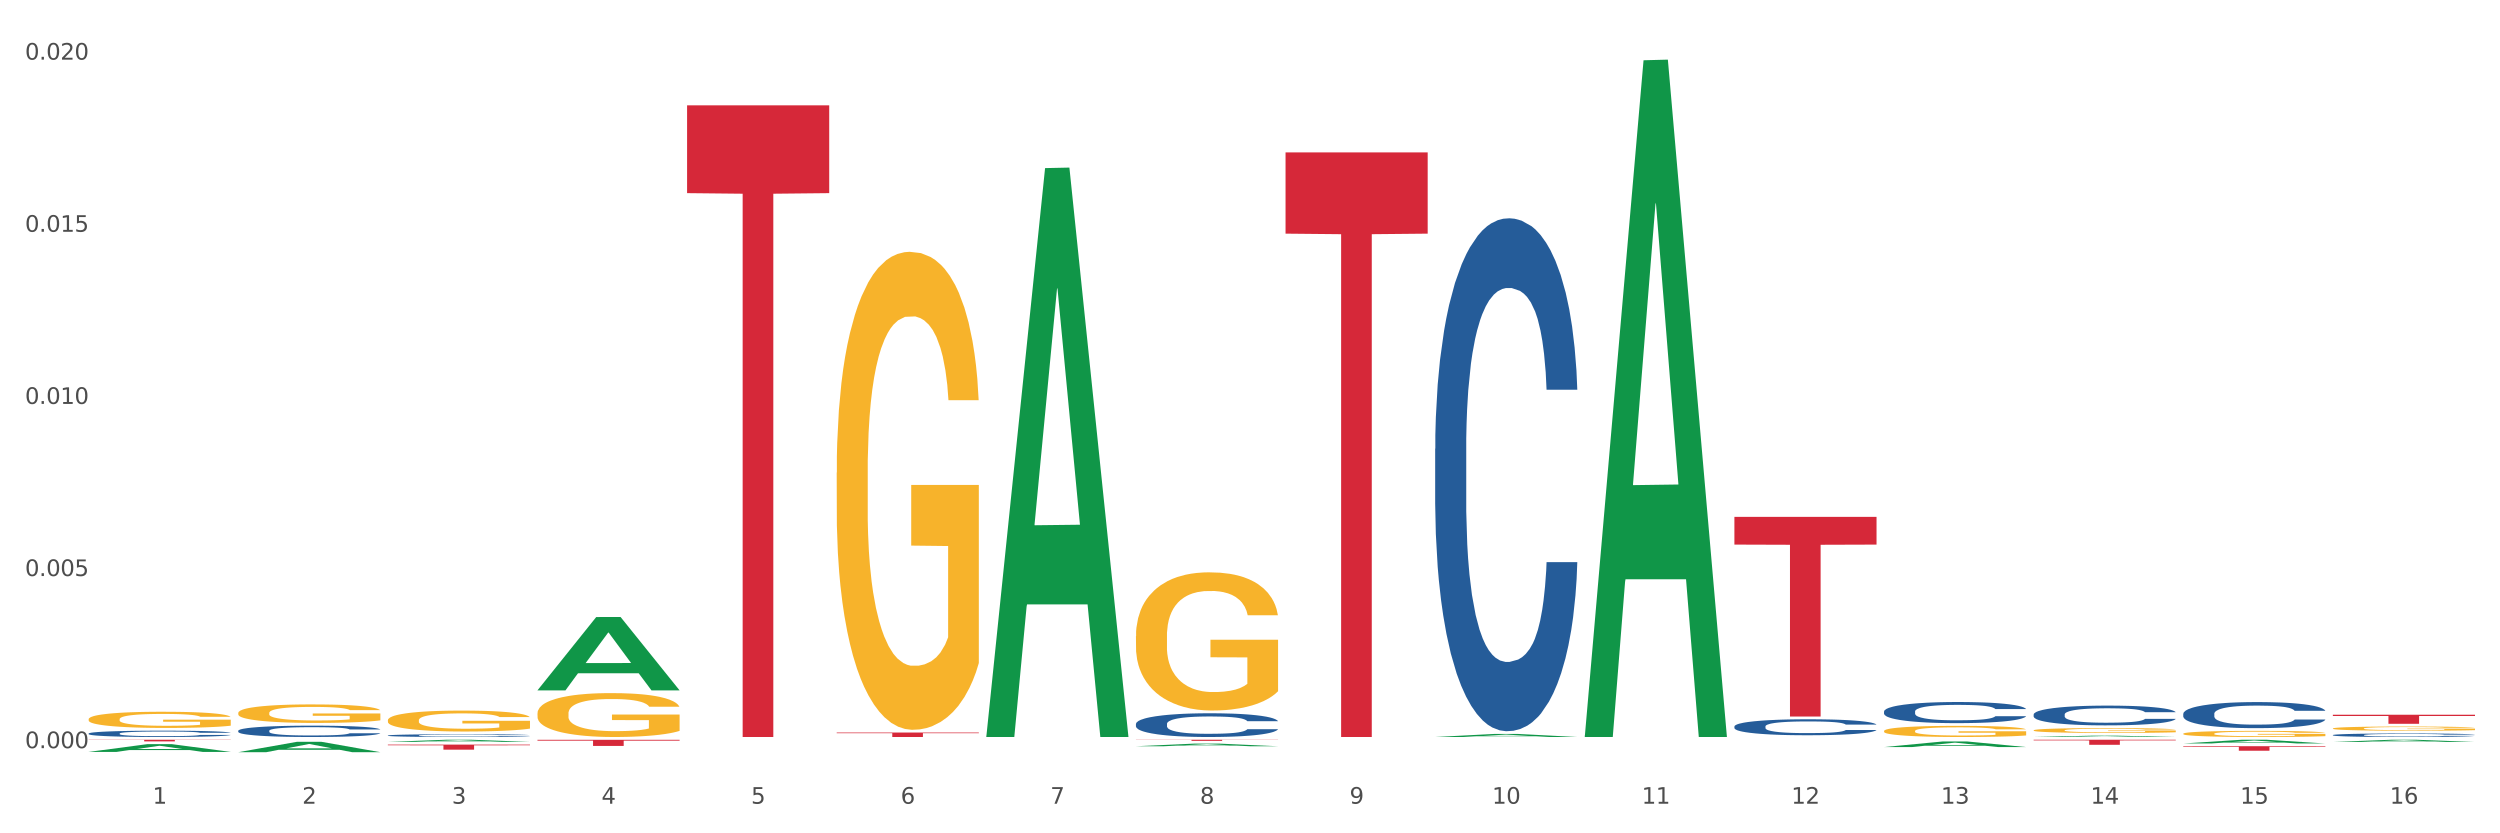
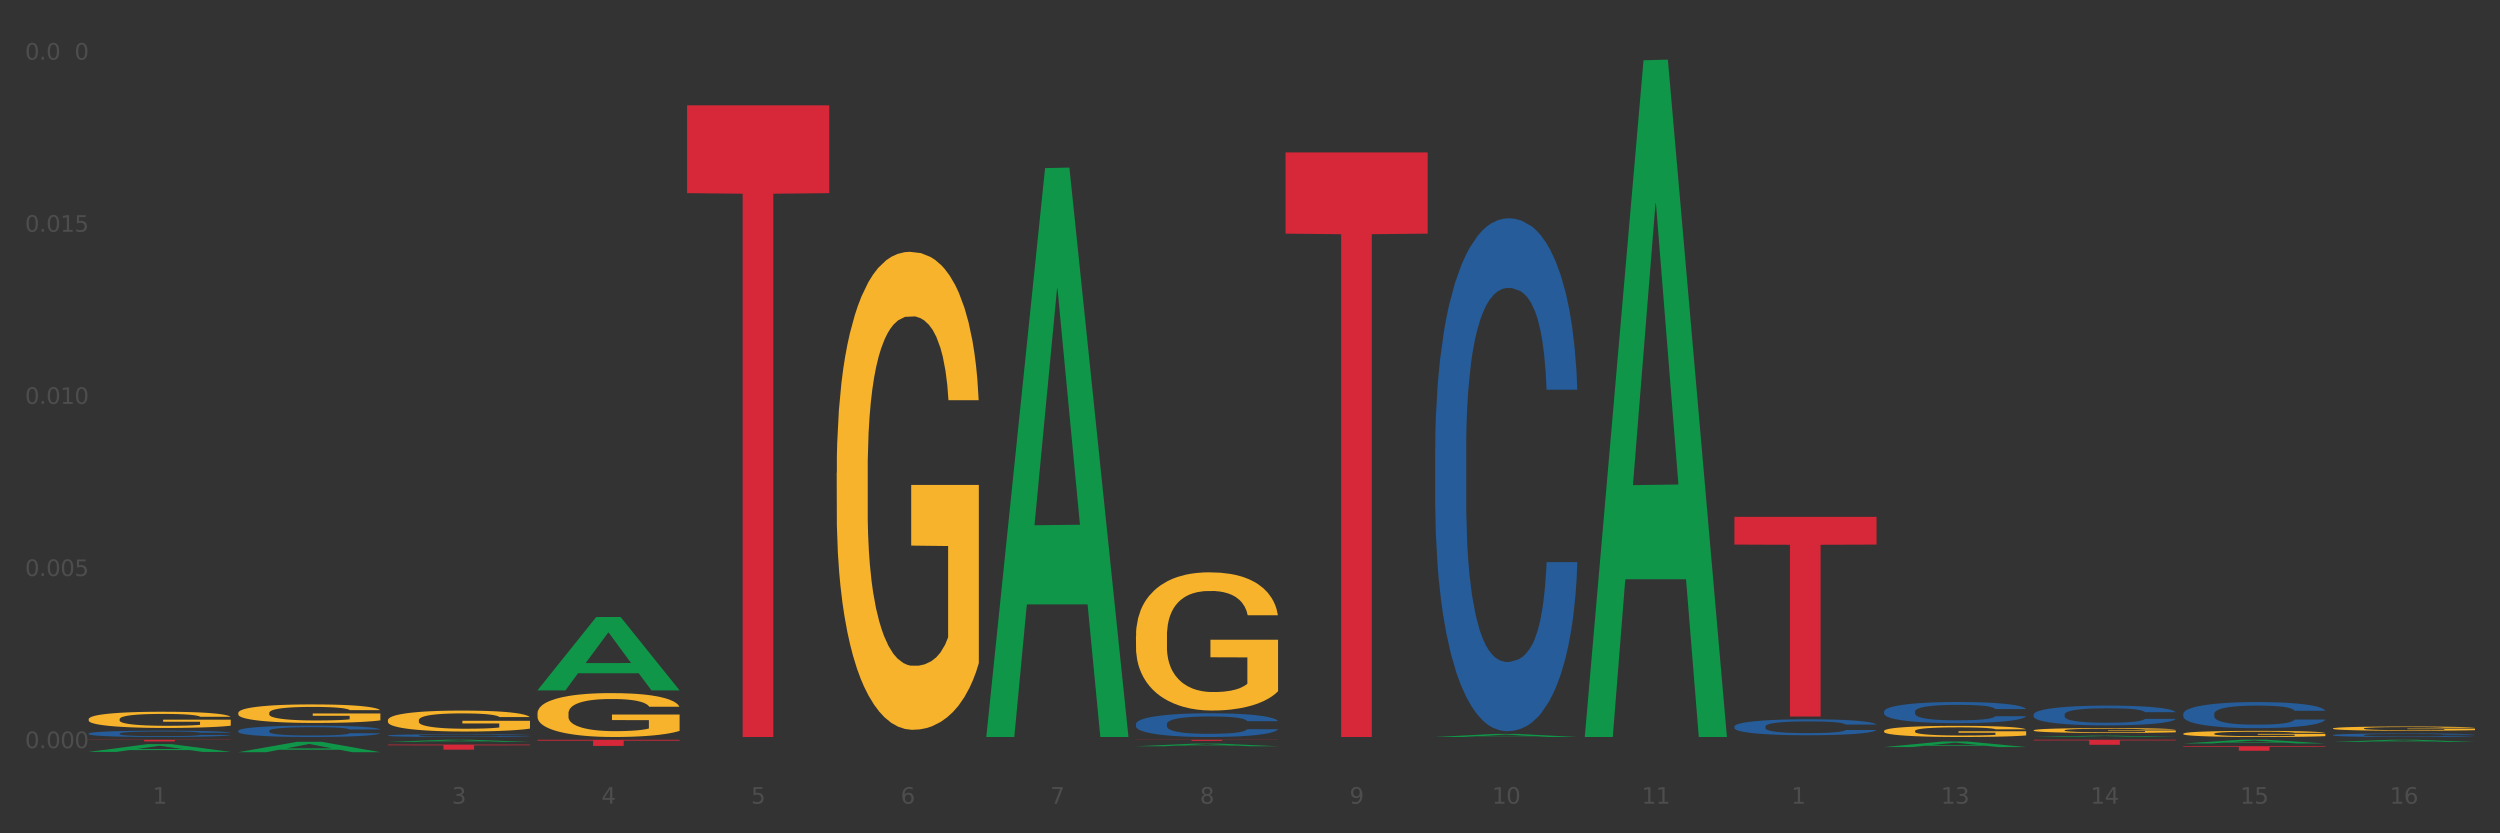
<svg xmlns="http://www.w3.org/2000/svg" xmlns:xlink="http://www.w3.org/1999/xlink" width="1080pt" height="360pt" viewBox="0 0 1080 360" version="1.1">
  <rect x="0" y="0" width="1080" height="360" fill="#333333" stroke="none" />
  <defs>
    <style type="text/css">*{stroke-linejoin: round; stroke-linecap: butt}</style>
  </defs>
  <g id="figure_1">
    <g id="patch_1">
-       <path d="M 0 360  L 1080 360  L 1080 0  L 0 0  z " style="fill: #ffffff; stroke: #ffffff; stroke-linejoin: miter" />
-     </g>
+       </g>
    <g id="axes_1">
      <g id="matplotlib.axis_1">
        <g id="xtick_1">
          <g id="text_1">
            <g style="fill: #4d4d4d" transform="translate(65.93 347.204) scale(0.096 -0.096)">
              <defs>
                <path id="DejaVuSans-31" d="M 794 531  L 1825 531  L 1825 4091  L 703 3866  L 703 4441  L 1819 4666  L 2450 4666  L 2450 531  L 3481 531  L 3481 0  L 794 0  L 794 531  z " transform="scale(0.016)" />
              </defs>
              <use xlink:href="#DejaVuSans-31" />
            </g>
          </g>
        </g>
        <g id="xtick_2">
          <g id="text_2">
            <g style="fill: #4d4d4d" transform="translate(130.565 347.204) scale(0.096 -0.096)">
              <defs>
-                 <path id="DejaVuSans-32" d="M 1228 531  L 3431 531  L 3431 0  L 469 0  L 469 531  Q 828 903 1448 1529  Q 2069 2156 2228 2338  Q 2531 2678 2651 2914  Q 2772 3150 2772 3378  Q 2772 3750 2511 3984  Q 2250 4219 1831 4219  Q 1534 4219 1204 4116  Q 875 4013 500 3803  L 500 4441  Q 881 4594 1212 4672  Q 1544 4750 1819 4750  Q 2544 4750 2975 4387  Q 3406 4025 3406 3419  Q 3406 3131 3298 2873  Q 3191 2616 2906 2266  Q 2828 2175 2409 1742  Q 1991 1309 1228 531  z " transform="scale(0.016)" />
-               </defs>
+                 </defs>
              <use xlink:href="#DejaVuSans-32" />
            </g>
          </g>
        </g>
        <g id="xtick_3">
          <g id="text_3">
            <g style="fill: #4d4d4d" transform="translate(195.199 347.204) scale(0.096 -0.096)">
              <defs>
                <path id="DejaVuSans-33" d="M 2597 2516  Q 3050 2419 3304 2112  Q 3559 1806 3559 1356  Q 3559 666 3084 287  Q 2609 -91 1734 -91  Q 1441 -91 1130 -33  Q 819 25 488 141  L 488 750  Q 750 597 1062 519  Q 1375 441 1716 441  Q 2309 441 2620 675  Q 2931 909 2931 1356  Q 2931 1769 2642 2001  Q 2353 2234 1838 2234  L 1294 2234  L 1294 2753  L 1863 2753  Q 2328 2753 2575 2939  Q 2822 3125 2822 3475  Q 2822 3834 2567 4026  Q 2313 4219 1838 4219  Q 1578 4219 1281 4162  Q 984 4106 628 3988  L 628 4550  Q 988 4650 1302 4700  Q 1616 4750 1894 4750  Q 2613 4750 3031 4423  Q 3450 4097 3450 3541  Q 3450 3153 3228 2886  Q 3006 2619 2597 2516  z " transform="scale(0.016)" />
              </defs>
              <use xlink:href="#DejaVuSans-33" />
            </g>
          </g>
        </g>
        <g id="xtick_4">
          <g id="text_4">
            <g style="fill: #4d4d4d" transform="translate(259.833 347.204) scale(0.096 -0.096)">
              <defs>
                <path id="DejaVuSans-34" d="M 2419 4116  L 825 1625  L 2419 1625  L 2419 4116  z M 2253 4666  L 3047 4666  L 3047 1625  L 3713 1625  L 3713 1100  L 3047 1100  L 3047 0  L 2419 0  L 2419 1100  L 313 1100  L 313 1709  L 2253 4666  z " transform="scale(0.016)" />
              </defs>
              <use xlink:href="#DejaVuSans-34" />
            </g>
          </g>
        </g>
        <g id="xtick_5">
          <g id="text_5">
            <g style="fill: #4d4d4d" transform="translate(324.467 347.204) scale(0.096 -0.096)">
              <defs>
                <path id="DejaVuSans-35" d="M 691 4666  L 3169 4666  L 3169 4134  L 1269 4134  L 1269 2991  Q 1406 3038 1543 3061  Q 1681 3084 1819 3084  Q 2600 3084 3056 2656  Q 3513 2228 3513 1497  Q 3513 744 3044 326  Q 2575 -91 1722 -91  Q 1428 -91 1123 -41  Q 819 9 494 109  L 494 744  Q 775 591 1075 516  Q 1375 441 1709 441  Q 2250 441 2565 725  Q 2881 1009 2881 1497  Q 2881 1984 2565 2268  Q 2250 2553 1709 2553  Q 1456 2553 1204 2497  Q 953 2441 691 2322  L 691 4666  z " transform="scale(0.016)" />
              </defs>
              <use xlink:href="#DejaVuSans-35" />
            </g>
          </g>
        </g>
        <g id="xtick_6">
          <g id="text_6">
            <g style="fill: #4d4d4d" transform="translate(389.102 347.204) scale(0.096 -0.096)">
              <defs>
                <path id="DejaVuSans-36" d="M 2113 2584  Q 1688 2584 1439 2293  Q 1191 2003 1191 1497  Q 1191 994 1439 701  Q 1688 409 2113 409  Q 2538 409 2786 701  Q 3034 994 3034 1497  Q 3034 2003 2786 2293  Q 2538 2584 2113 2584  z M 3366 4563  L 3366 3988  Q 3128 4100 2886 4159  Q 2644 4219 2406 4219  Q 1781 4219 1451 3797  Q 1122 3375 1075 2522  Q 1259 2794 1537 2939  Q 1816 3084 2150 3084  Q 2853 3084 3261 2657  Q 3669 2231 3669 1497  Q 3669 778 3244 343  Q 2819 -91 2113 -91  Q 1303 -91 875 529  Q 447 1150 447 2328  Q 447 3434 972 4092  Q 1497 4750 2381 4750  Q 2619 4750 2861 4703  Q 3103 4656 3366 4563  z " transform="scale(0.016)" />
              </defs>
              <use xlink:href="#DejaVuSans-36" />
            </g>
          </g>
        </g>
        <g id="xtick_7">
          <g id="text_7">
            <g style="fill: #4d4d4d" transform="translate(453.736 347.204) scale(0.096 -0.096)">
              <defs>
                <path id="DejaVuSans-37" d="M 525 4666  L 3525 4666  L 3525 4397  L 1831 0  L 1172 0  L 2766 4134  L 525 4134  L 525 4666  z " transform="scale(0.016)" />
              </defs>
              <use xlink:href="#DejaVuSans-37" />
            </g>
          </g>
        </g>
        <g id="xtick_8">
          <g id="text_8">
            <g style="fill: #4d4d4d" transform="translate(518.37 347.204) scale(0.096 -0.096)">
              <defs>
                <path id="DejaVuSans-38" d="M 2034 2216  Q 1584 2216 1326 1975  Q 1069 1734 1069 1313  Q 1069 891 1326 650  Q 1584 409 2034 409  Q 2484 409 2743 651  Q 3003 894 3003 1313  Q 3003 1734 2745 1975  Q 2488 2216 2034 2216  z M 1403 2484  Q 997 2584 770 2862  Q 544 3141 544 3541  Q 544 4100 942 4425  Q 1341 4750 2034 4750  Q 2731 4750 3128 4425  Q 3525 4100 3525 3541  Q 3525 3141 3298 2862  Q 3072 2584 2669 2484  Q 3125 2378 3379 2068  Q 3634 1759 3634 1313  Q 3634 634 3220 271  Q 2806 -91 2034 -91  Q 1263 -91 848 271  Q 434 634 434 1313  Q 434 1759 690 2068  Q 947 2378 1403 2484  z M 1172 3481  Q 1172 3119 1398 2916  Q 1625 2713 2034 2713  Q 2441 2713 2670 2916  Q 2900 3119 2900 3481  Q 2900 3844 2670 4047  Q 2441 4250 2034 4250  Q 1625 4250 1398 4047  Q 1172 3844 1172 3481  z " transform="scale(0.016)" />
              </defs>
              <use xlink:href="#DejaVuSans-38" />
            </g>
          </g>
        </g>
        <g id="xtick_9">
          <g id="text_9">
            <g style="fill: #4d4d4d" transform="translate(583.005 347.204) scale(0.096 -0.096)">
              <defs>
                <path id="DejaVuSans-39" d="M 703 97  L 703 672  Q 941 559 1184 500  Q 1428 441 1663 441  Q 2288 441 2617 861  Q 2947 1281 2994 2138  Q 2813 1869 2534 1725  Q 2256 1581 1919 1581  Q 1219 1581 811 2004  Q 403 2428 403 3163  Q 403 3881 828 4315  Q 1253 4750 1959 4750  Q 2769 4750 3195 4129  Q 3622 3509 3622 2328  Q 3622 1225 3098 567  Q 2575 -91 1691 -91  Q 1453 -91 1209 -44  Q 966 3 703 97  z M 1959 2075  Q 2384 2075 2632 2365  Q 2881 2656 2881 3163  Q 2881 3666 2632 3958  Q 2384 4250 1959 4250  Q 1534 4250 1286 3958  Q 1038 3666 1038 3163  Q 1038 2656 1286 2365  Q 1534 2075 1959 2075  z " transform="scale(0.016)" />
              </defs>
              <use xlink:href="#DejaVuSans-39" />
            </g>
          </g>
        </g>
        <g id="xtick_10">
          <g id="text_10">
            <g style="fill: #4d4d4d" transform="translate(644.585 347.204) scale(0.096 -0.096)">
              <defs>
                <path id="DejaVuSans-30" d="M 2034 4250  Q 1547 4250 1301 3770  Q 1056 3291 1056 2328  Q 1056 1369 1301 889  Q 1547 409 2034 409  Q 2525 409 2770 889  Q 3016 1369 3016 2328  Q 3016 3291 2770 3770  Q 2525 4250 2034 4250  z M 2034 4750  Q 2819 4750 3233 4129  Q 3647 3509 3647 2328  Q 3647 1150 3233 529  Q 2819 -91 2034 -91  Q 1250 -91 836 529  Q 422 1150 422 2328  Q 422 3509 836 4129  Q 1250 4750 2034 4750  z " transform="scale(0.016)" />
              </defs>
              <use xlink:href="#DejaVuSans-31" />
              <use xlink:href="#DejaVuSans-30" transform="translate(63.623 0)" />
            </g>
          </g>
        </g>
        <g id="xtick_11">
          <g id="text_11">
            <g style="fill: #4d4d4d" transform="translate(709.219 347.204) scale(0.096 -0.096)">
              <use xlink:href="#DejaVuSans-31" />
              <use xlink:href="#DejaVuSans-31" transform="translate(63.623 0)" />
            </g>
          </g>
        </g>
        <g id="xtick_12">
          <g id="text_12">
            <g style="fill: #4d4d4d" transform="translate(773.854 347.204) scale(0.096 -0.096)">
              <use xlink:href="#DejaVuSans-31" />
              <use xlink:href="#DejaVuSans-32" transform="translate(63.623 0)" />
            </g>
          </g>
        </g>
        <g id="xtick_13">
          <g id="text_13">
            <g style="fill: #4d4d4d" transform="translate(838.488 347.204) scale(0.096 -0.096)">
              <use xlink:href="#DejaVuSans-31" />
              <use xlink:href="#DejaVuSans-33" transform="translate(63.623 0)" />
            </g>
          </g>
        </g>
        <g id="xtick_14">
          <g id="text_14">
            <g style="fill: #4d4d4d" transform="translate(903.122 347.204) scale(0.096 -0.096)">
              <use xlink:href="#DejaVuSans-31" />
              <use xlink:href="#DejaVuSans-34" transform="translate(63.623 0)" />
            </g>
          </g>
        </g>
        <g id="xtick_15">
          <g id="text_15">
            <g style="fill: #4d4d4d" transform="translate(967.756 347.204) scale(0.096 -0.096)">
              <use xlink:href="#DejaVuSans-31" />
              <use xlink:href="#DejaVuSans-35" transform="translate(63.623 0)" />
            </g>
          </g>
        </g>
        <g id="xtick_16">
          <g id="text_16">
            <g style="fill: #4d4d4d" transform="translate(1032.391 347.204) scale(0.096 -0.096)">
              <use xlink:href="#DejaVuSans-31" />
              <use xlink:href="#DejaVuSans-36" transform="translate(63.623 0)" />
            </g>
          </g>
        </g>
        <g id="xtick_17" />
        <g id="xtick_18" />
        <g id="xtick_19" />
        <g id="xtick_20" />
        <g id="xtick_21" />
        <g id="xtick_22" />
        <g id="xtick_23" />
        <g id="xtick_24" />
        <g id="xtick_25" />
        <g id="xtick_26" />
        <g id="xtick_27" />
        <g id="xtick_28" />
        <g id="xtick_29" />
        <g id="xtick_30" />
        <g id="xtick_31" />
      </g>
      <g id="matplotlib.axis_2">
        <g id="ytick_1">
          <g id="text_17">
            <g style="fill: #4d4d4d" transform="translate(10.8 323.208) scale(0.096 -0.096)">
              <defs>
                <path id="DejaVuSans-2e" d="M 684 794  L 1344 794  L 1344 0  L 684 0  L 684 794  z " transform="scale(0.016)" />
              </defs>
              <use xlink:href="#DejaVuSans-30" />
              <use xlink:href="#DejaVuSans-2e" transform="translate(63.623 0)" />
              <use xlink:href="#DejaVuSans-30" transform="translate(95.41 0)" />
              <use xlink:href="#DejaVuSans-30" transform="translate(159.033 0)" />
              <use xlink:href="#DejaVuSans-30" transform="translate(222.656 0)" />
            </g>
          </g>
        </g>
        <g id="ytick_2">
          <g id="text_18">
            <g style="fill: #4d4d4d" transform="translate(10.8 248.847) scale(0.096 -0.096)">
              <use xlink:href="#DejaVuSans-30" />
              <use xlink:href="#DejaVuSans-2e" transform="translate(63.623 0)" />
              <use xlink:href="#DejaVuSans-30" transform="translate(95.41 0)" />
              <use xlink:href="#DejaVuSans-30" transform="translate(159.033 0)" />
              <use xlink:href="#DejaVuSans-35" transform="translate(222.656 0)" />
            </g>
          </g>
        </g>
        <g id="ytick_3">
          <g id="text_19">
            <g style="fill: #4d4d4d" transform="translate(10.8 174.486) scale(0.096 -0.096)">
              <use xlink:href="#DejaVuSans-30" />
              <use xlink:href="#DejaVuSans-2e" transform="translate(63.623 0)" />
              <use xlink:href="#DejaVuSans-30" transform="translate(95.41 0)" />
              <use xlink:href="#DejaVuSans-31" transform="translate(159.033 0)" />
              <use xlink:href="#DejaVuSans-30" transform="translate(222.656 0)" />
            </g>
          </g>
        </g>
        <g id="ytick_4">
          <g id="text_20">
            <g style="fill: #4d4d4d" transform="translate(10.8 100.125) scale(0.096 -0.096)">
              <use xlink:href="#DejaVuSans-30" />
              <use xlink:href="#DejaVuSans-2e" transform="translate(63.623 0)" />
              <use xlink:href="#DejaVuSans-30" transform="translate(95.41 0)" />
              <use xlink:href="#DejaVuSans-31" transform="translate(159.033 0)" />
              <use xlink:href="#DejaVuSans-35" transform="translate(222.656 0)" />
            </g>
          </g>
        </g>
        <g id="ytick_5">
          <g id="text_21">
            <g style="fill: #4d4d4d" transform="translate(10.8 25.764) scale(0.096 -0.096)">
              <use xlink:href="#DejaVuSans-30" />
              <use xlink:href="#DejaVuSans-2e" transform="translate(63.623 0)" />
              <use xlink:href="#DejaVuSans-30" transform="translate(95.41 0)" />
              <use xlink:href="#DejaVuSans-32" transform="translate(159.033 0)" />
              <use xlink:href="#DejaVuSans-30" transform="translate(222.656 0)" />
            </g>
          </g>
        </g>
        <g id="ytick_6" />
        <g id="ytick_7" />
        <g id="ytick_8" />
        <g id="ytick_9" />
      </g>
      <g id="PolyCollection_1">
        <path d="M 38.283 324.815  L 38.346 324.812  L 63.667 321.468  L 74.175 321.465  L 99.686 324.821  L 87.532 324.821  L 82.024 324.039  L 55.881 324.039  L 55.691 324.052  L 50.374 324.821  L 38.283 324.821  L 38.283 324.815  L 59.173 323.573  L 78.733 323.57  L 69.048 322.18  L 68.921 322.174  L 68.794 322.184  L 59.109 323.57  L 59.173 323.573  L 38.283 324.815  z " clip-path="url(#pd34b7dd16b)" style="fill: #109648" />
        <path d="M 102.917 324.941  L 102.981 324.937  L 128.301 320.458  L 138.809 320.454  L 164.32 324.95  L 152.166 324.95  L 146.659 323.903  L 120.515 323.903  L 120.325 323.92  L 115.008 324.95  L 102.917 324.95  L 102.917 324.941  L 123.807 323.278  L 143.367 323.274  L 133.682 321.412  L 133.555 321.404  L 133.429 321.416  L 123.744 323.274  L 123.807 323.278  L 102.917 324.941  z " clip-path="url(#pd34b7dd16b)" style="fill: #109648" />
        <path d="M 232.186 298.186  L 232.249 298.157  L 257.57 266.563  L 268.078 266.533  L 293.588 298.246  L 281.435 298.246  L 275.927 290.861  L 249.784 290.861  L 249.594 290.98  L 244.276 298.246  L 232.186 298.246  L 232.186 298.186  L 253.075 286.454  L 272.636 286.424  L 262.95 273.293  L 262.824 273.233  L 262.697 273.322  L 253.012 286.424  L 253.075 286.454  L 232.186 298.186  z " clip-path="url(#pd34b7dd16b)" style="fill: #109648" />
        <path d="M 167.552 320.486  L 167.615 320.485  L 192.936 319.561  L 203.444 319.561  L 228.954 320.487  L 216.8 320.487  L 211.293 320.272  L 185.149 320.272  L 184.96 320.275  L 179.642 320.487  L 167.552 320.487  L 167.552 320.486  L 188.441 320.143  L 208.001 320.142  L 198.316 319.758  L 198.19 319.756  L 198.063 319.759  L 188.378 320.142  L 188.441 320.143  L 167.552 320.486  z " clip-path="url(#pd34b7dd16b)" style="fill: #109648" />
        <path d="M 426.089 317.909  L 426.152 317.678  L 451.473 72.624  L 461.981 72.393  L 487.491 318.371  L 475.337 318.371  L 469.83 261.091  L 443.687 261.091  L 443.497 262.015  L 438.179 318.371  L 426.089 318.371  L 426.089 317.909  L 446.978 226.909  L 466.539 226.678  L 456.853 124.822  L 456.727 124.36  L 456.6 125.053  L 446.915 226.678  L 446.978 226.909  L 426.089 317.909  z " clip-path="url(#pd34b7dd16b)" style="fill: #109648" />
        <path d="M 490.723 322.377  L 490.786 322.376  L 516.107 321.231  L 526.615 321.23  L 552.126 322.379  L 539.972 322.379  L 534.464 322.112  L 508.321 322.112  L 508.131 322.116  L 502.814 322.379  L 490.723 322.379  L 490.723 322.377  L 511.613 321.952  L 531.173 321.951  L 521.488 321.475  L 521.361 321.473  L 521.234 321.476  L 511.549 321.951  L 511.613 321.952  L 490.723 322.377  z " clip-path="url(#pd34b7dd16b)" style="fill: #109648" />
        <path d="M 684.626 317.836  L 684.689 317.561  L 710.01 26.034  L 720.518 25.759  L 746.029 318.385  L 733.875 318.385  L 728.367 250.243  L 702.224 250.243  L 702.034 251.342  L 696.717 318.385  L 684.626 318.385  L 684.626 317.836  L 705.515 209.578  L 725.076 209.303  L 715.391 88.131  L 715.264 87.582  L 715.137 88.406  L 705.452 209.303  L 705.515 209.578  L 684.626 317.836  z " clip-path="url(#pd34b7dd16b)" style="fill: #109648" />
        <path d="M 619.992 318.382  L 620.055 318.38  L 645.376 317.07  L 655.884 317.069  L 681.394 318.384  L 669.24 318.384  L 663.733 318.078  L 637.59 318.078  L 637.4 318.083  L 632.082 318.384  L 619.992 318.384  L 619.992 318.382  L 640.881 317.895  L 660.441 317.894  L 650.756 317.349  L 650.63 317.347  L 650.503 317.35  L 640.818 317.894  L 640.881 317.895  L 619.992 318.382  z " clip-path="url(#pd34b7dd16b)" style="fill: #109648" />
        <path d="M 943.163 322.36  L 1004.566 322.36  L 1004.566 322.632  L 980.412 322.634  L 980.412 324.316  L 967.171 324.316  L 967.171 322.634  L 943.163 322.632  L 943.163 322.362  L 943.163 322.36  z " clip-path="url(#pd34b7dd16b)" style="fill: #d62839" />
        <path d="M 878.529 319.561  L 939.931 319.561  L 939.931 319.866  L 915.778 319.868  L 915.778 321.76  L 902.537 321.76  L 902.537 319.868  L 878.529 319.866  L 878.529 319.563  L 878.529 319.561  z " clip-path="url(#pd34b7dd16b)" style="fill: #d62839" />
        <path d="M 749.26 223.275  L 810.663 223.275  L 810.663 235.264  L 786.509 235.345  L 786.509 309.548  L 773.268 309.548  L 773.268 235.345  L 749.26 235.264  L 749.26 223.356  L 749.26 223.275  z " clip-path="url(#pd34b7dd16b)" style="fill: #d62839" />
        <path d="M 555.357 65.839  L 616.76 65.839  L 616.76 100.934  L 592.606 101.172  L 592.606 318.385  L 579.365 318.385  L 579.365 101.172  L 555.357 100.934  L 555.357 66.076  L 555.357 65.839  z " clip-path="url(#pd34b7dd16b)" style="fill: #d62839" />
        <path d="M 167.552 321.663  L 228.954 321.663  L 228.954 321.969  L 204.801 321.971  L 204.801 323.869  L 191.56 323.869  L 191.56 321.971  L 167.552 321.969  L 167.552 321.665  L 167.552 321.663  z " clip-path="url(#pd34b7dd16b)" style="fill: #d62839" />
        <path d="M 232.186 319.599  L 293.588 319.599  L 293.588 319.965  L 269.435 319.967  L 269.435 322.231  L 256.194 322.231  L 256.194 319.967  L 232.186 319.965  L 232.186 319.601  L 232.186 319.599  z " clip-path="url(#pd34b7dd16b)" style="fill: #d62839" />
        <path d="M 38.283 319.561  L 99.686 319.561  L 99.686 319.662  L 75.532 319.663  L 75.532 320.29  L 62.291 320.29  L 62.291 319.663  L 38.283 319.662  L 38.283 319.561  L 38.283 319.561  z " clip-path="url(#pd34b7dd16b)" style="fill: #d62839" />
-         <path d="M 1007.797 308.765  L 1069.2 308.765  L 1069.2 309.309  L 1045.046 309.313  L 1045.046 312.681  L 1031.806 312.681  L 1031.806 309.313  L 1007.797 309.309  L 1007.797 308.769  L 1007.797 308.765  z " clip-path="url(#pd34b7dd16b)" style="fill: #d62839" />
        <path d="M 490.723 319.561  L 552.126 319.561  L 552.126 319.629  L 527.972 319.63  L 527.972 320.055  L 514.731 320.055  L 514.731 319.63  L 490.723 319.629  L 490.723 319.561  L 490.723 319.561  z " clip-path="url(#pd34b7dd16b)" style="fill: #d62839" />
        <path d="M 296.82 45.514  L 358.223 45.514  L 358.223 83.434  L 334.069 83.69  L 334.069 318.385  L 320.828 318.385  L 320.828 83.69  L 296.82 83.434  L 296.82 45.77  L 296.82 45.514  z " clip-path="url(#pd34b7dd16b)" style="fill: #d62839" />
-         <path d="M 361.454 316.46  L 422.857 316.46  L 422.857 316.728  L 398.703 316.73  L 398.703 318.385  L 385.463 318.385  L 385.463 316.73  L 361.454 316.728  L 361.454 316.462  L 361.454 316.46  z " clip-path="url(#pd34b7dd16b)" style="fill: #d62839" />
        <path d="M 1007.797 317.543  L 1007.87 317.541  L 1007.87 317.502  L 1008.088 317.449  L 1008.886 317.351  L 1009.902 317.277  L 1011.644 317.19  L 1012.588 317.154  L 1013.822 317.113  L 1016.362 317.048  L 1019.265 316.992  L 1021.297 316.961  L 1022.821 316.941  L 1026.233 316.907  L 1028.192 316.891  L 1030.225 316.879  L 1031.967 316.87  L 1034.87 316.86  L 1037.192 316.856  L 1039.878 316.855  L 1042.128 316.856  L 1045.103 316.862  L 1049.458 316.879  L 1051.128 316.888  L 1053.378 316.905  L 1055.7 316.928  L 1057.587 316.95  L 1059.765 316.982  L 1062.015 317.024  L 1064.192 317.077  L 1065.716 317.126  L 1066.95 317.178  L 1068.039 317.241  L 1068.837 317.309  L 1069.2 317.366  L 1055.918 317.366  L 1055.555 317.315  L 1054.829 317.259  L 1054.103 317.221  L 1053.305 317.19  L 1052.071 317.155  L 1050.982 317.133  L 1049.168 317.106  L 1047.499 317.09  L 1046.12 317.08  L 1044.45 317.071  L 1040.894 317.063  L 1038.354 317.063  L 1036.757 317.066  L 1034.797 317.073  L 1033.128 317.083  L 1031.168 317.099  L 1029.644 317.118  L 1028.12 317.141  L 1027.249 317.158  L 1025.942 317.189  L 1025.071 317.214  L 1023.91 317.257  L 1023.257 317.288  L 1022.096 317.368  L 1021.588 317.427  L 1021.37 317.467  L 1021.225 317.512  L 1021.225 317.73  L 1021.66 317.828  L 1022.023 317.87  L 1022.604 317.917  L 1023.692 317.979  L 1025.289 318.039  L 1026.959 318.082  L 1028.338 318.109  L 1029.644 318.128  L 1030.95 318.144  L 1032.547 318.158  L 1033.854 318.166  L 1035.813 318.174  L 1038.136 318.179  L 1039.95 318.179  L 1043.652 318.172  L 1045.321 318.165  L 1046.918 318.155  L 1048.66 318.139  L 1050.039 318.123  L 1050.837 318.11  L 1052.144 318.083  L 1053.16 318.056  L 1054.031 318.023  L 1054.611 317.995  L 1055.265 317.953  L 1055.773 317.906  L 1055.918 317.881  L 1069.2 317.881  L 1068.91 317.931  L 1068.402 317.98  L 1067.386 318.046  L 1066.587 318.083  L 1065.353 318.13  L 1064.047 318.169  L 1062.232 318.212  L 1060.563 318.244  L 1058.821 318.272  L 1056.934 318.297  L 1053.523 318.332  L 1052.289 318.342  L 1049.676 318.359  L 1047.644 318.369  L 1044.668 318.378  L 1041.62 318.384  L 1038.426 318.385  L 1035.596 318.383  L 1032.475 318.374  L 1030.515 318.366  L 1028.338 318.353  L 1025.797 318.334  L 1023.402 318.31  L 1021.152 318.282  L 1019.047 318.25  L 1017.088 318.213  L 1014.547 318.153  L 1012.66 318.095  L 1011.281 318.04  L 1010.338 317.994  L 1009.394 317.935  L 1008.886 317.895  L 1008.088 317.797  L 1007.797 317.706  L 1007.797 317.543  z " clip-path="url(#pd34b7dd16b)" style="fill: #255c99" />
        <path d="M 943.163 316.961  L 943.236 316.959  L 943.236 316.872  L 943.381 316.797  L 944.106 316.615  L 945.193 316.465  L 945.99 316.385  L 946.788 316.32  L 947.73 316.255  L 948.89 316.187  L 950.992 316.088  L 952.297 316.037  L 953.892 315.984  L 956.792 315.907  L 958.894 315.863  L 961.069 315.827  L 964.621 315.783  L 966.941 315.764  L 969.406 315.749  L 972.378 315.74  L 974.626 315.737  L 979.555 315.745  L 983.76 315.766  L 985.79 315.783  L 988.4 315.812  L 989.777 315.832  L 992.024 315.87  L 994.344 315.921  L 995.939 315.965  L 998.331 316.047  L 1000.144 316.129  L 1001.811 316.231  L 1002.681 316.301  L 1003.333 316.366  L 1003.913 316.441  L 1004.493 316.56  L 991.444 316.56  L 990.937 316.475  L 990.139 316.395  L 988.979 316.318  L 987.965 316.269  L 986.225 316.209  L 984.63 316.17  L 982.962 316.141  L 980.933 316.117  L 979.338 316.105  L 977.09 316.095  L 972.668 316.098  L 969.696 316.117  L 967.666 316.141  L 966.361 316.163  L 965.201 316.187  L 963.896 316.221  L 962.374 316.272  L 961.287 316.318  L 960.199 316.376  L 959.329 316.434  L 958.532 316.502  L 957.879 316.574  L 957.372 316.649  L 956.937 316.741  L 956.575 316.893  L 956.575 317.225  L 956.72 317.3  L 957.082 317.399  L 957.517 317.474  L 958.242 317.563  L 958.894 317.624  L 960.127 317.711  L 961.504 317.783  L 962.592 317.829  L 963.679 317.868  L 965.564 317.921  L 967.666 317.965  L 969.479 317.991  L 971.943 318.015  L 973.611 318.025  L 975.061 318.03  L 978.613 318.03  L 981.15 318.023  L 983.977 318.006  L 986.152 317.984  L 987.965 317.957  L 989.994 317.914  L 991.299 317.873  L 991.299 317.367  L 975.351 317.365  L 975.351 317.029  L 1004.566 317.029  L 1004.566 318.015  L 1003.333 318.066  L 1001.956 318.112  L 1000.506 318.153  L 998.331 318.204  L 995.721 318.252  L 993.402 318.286  L 990.937 318.315  L 988.037 318.342  L 984.267 318.366  L 981.948 318.376  L 979.048 318.383  L 975.641 318.385  L 972.668 318.381  L 969.768 318.368  L 966.724 318.347  L 963.751 318.315  L 961.504 318.284  L 959.257 318.245  L 956.865 318.194  L 954.98 318.146  L 953.53 318.102  L 951.935 318.047  L 950.195 317.974  L 948.89 317.909  L 947.73 317.841  L 946.498 317.754  L 945.628 317.679  L 944.758 317.585  L 944.251 317.515  L 943.671 317.406  L 943.236 317.254  L 943.163 316.961  z " clip-path="url(#pd34b7dd16b)" style="fill: #f7b32b" />
        <path d="M 1007.797 314.699  L 1007.87 314.697  L 1007.87 314.637  L 1008.015 314.585  L 1008.74 314.46  L 1009.827 314.357  L 1010.625 314.302  L 1011.422 314.257  L 1012.365 314.212  L 1013.524 314.166  L 1015.627 314.097  L 1016.932 314.062  L 1018.527 314.026  L 1021.426 313.972  L 1023.529 313.942  L 1025.703 313.917  L 1029.256 313.888  L 1031.576 313.874  L 1034.04 313.864  L 1037.013 313.858  L 1039.26 313.856  L 1044.19 313.861  L 1048.394 313.876  L 1050.424 313.888  L 1053.034 313.908  L 1054.411 313.921  L 1056.659 313.947  L 1058.978 313.982  L 1060.573 314.012  L 1062.966 314.069  L 1064.778 314.126  L 1066.445 314.196  L 1067.315 314.244  L 1067.968 314.289  L 1068.548 314.341  L 1069.128 314.422  L 1056.079 314.422  L 1055.571 314.364  L 1054.774 314.309  L 1053.614 314.256  L 1052.599 314.222  L 1050.859 314.181  L 1049.264 314.154  L 1047.597 314.134  L 1045.567 314.117  L 1043.972 314.109  L 1041.725 314.102  L 1037.303 314.104  L 1034.33 314.117  L 1032.3 314.134  L 1030.996 314.149  L 1029.836 314.166  L 1028.531 314.189  L 1027.008 314.224  L 1025.921 314.256  L 1024.834 314.296  L 1023.964 314.336  L 1023.166 314.382  L 1022.514 314.432  L 1022.006 314.484  L 1021.571 314.547  L 1021.209 314.652  L 1021.209 314.88  L 1021.354 314.932  L 1021.716 315  L 1022.151 315.052  L 1022.876 315.113  L 1023.529 315.155  L 1024.761 315.215  L 1026.138 315.265  L 1027.226 315.297  L 1028.313 315.323  L 1030.198 315.36  L 1032.3 315.39  L 1034.113 315.408  L 1036.578 315.425  L 1038.245 315.431  L 1039.695 315.435  L 1043.247 315.435  L 1045.784 315.43  L 1048.612 315.418  L 1050.786 315.403  L 1052.599 315.385  L 1054.629 315.355  L 1055.934 315.327  L 1055.934 314.978  L 1039.985 314.977  L 1039.985 314.745  L 1069.2 314.745  L 1069.2 315.425  L 1067.968 315.46  L 1066.59 315.491  L 1065.14 315.52  L 1062.966 315.555  L 1060.356 315.588  L 1058.036 315.611  L 1055.571 315.631  L 1052.671 315.65  L 1048.902 315.666  L 1046.582 315.673  L 1043.682 315.678  L 1040.275 315.68  L 1037.303 315.676  L 1034.403 315.668  L 1031.358 315.653  L 1028.386 315.631  L 1026.138 315.61  L 1023.891 315.583  L 1021.499 315.548  L 1019.614 315.515  L 1018.164 315.485  L 1016.569 315.446  L 1014.829 315.396  L 1013.524 315.352  L 1012.365 315.305  L 1011.132 315.245  L 1010.262 315.193  L 1009.392 315.128  L 1008.885 315.08  L 1008.305 315.005  L 1007.87 314.9  L 1007.797 314.699  z " clip-path="url(#pd34b7dd16b)" style="fill: #f7b32b" />
        <path d="M 102.917 308.004  L 102.99 307.997  L 102.99 307.734  L 103.135 307.507  L 103.86 306.959  L 104.947 306.506  L 105.745 306.265  L 106.542 306.068  L 107.484 305.871  L 108.644 305.666  L 110.747 305.366  L 112.052 305.213  L 113.646 305.052  L 116.546 304.818  L 118.649 304.687  L 120.823 304.577  L 124.376 304.446  L 126.695 304.387  L 129.16 304.343  L 132.132 304.314  L 134.38 304.307  L 139.309 304.329  L 143.514 304.395  L 145.544 304.446  L 148.154 304.533  L 149.531 304.592  L 151.778 304.709  L 154.098 304.862  L 155.693 304.994  L 158.085 305.242  L 159.898 305.491  L 161.565 305.797  L 162.435 306.009  L 163.087 306.207  L 163.667 306.433  L 164.247 306.791  L 151.198 306.791  L 150.691 306.536  L 149.894 306.294  L 148.734 306.061  L 147.719 305.914  L 145.979 305.732  L 144.384 305.615  L 142.717 305.527  L 140.687 305.454  L 139.092 305.418  L 136.845 305.388  L 132.422 305.396  L 129.45 305.454  L 127.42 305.527  L 126.115 305.593  L 124.956 305.666  L 123.651 305.768  L 122.128 305.922  L 121.041 306.061  L 119.953 306.236  L 119.083 306.411  L 118.286 306.616  L 117.634 306.835  L 117.126 307.062  L 116.691 307.339  L 116.329 307.8  L 116.329 308.801  L 116.474 309.027  L 116.836 309.327  L 117.271 309.553  L 117.996 309.824  L 118.649 310.006  L 119.881 310.27  L 121.258 310.489  L 122.346 310.628  L 123.433 310.745  L 125.318 310.905  L 127.42 311.037  L 129.233 311.117  L 131.697 311.19  L 133.365 311.219  L 134.815 311.234  L 138.367 311.234  L 140.904 311.212  L 143.732 311.161  L 145.906 311.095  L 147.719 311.015  L 149.749 310.883  L 151.053 310.759  L 151.053 309.232  L 135.105 309.225  L 135.105 308.209  L 164.32 308.209  L 164.32 311.19  L 163.087 311.344  L 161.71 311.483  L 160.26 311.607  L 158.085 311.76  L 155.476 311.906  L 153.156 312.009  L 150.691 312.096  L 147.791 312.177  L 144.022 312.25  L 141.702 312.279  L 138.802 312.301  L 135.395 312.308  L 132.422 312.294  L 129.523 312.257  L 126.478 312.191  L 123.506 312.096  L 121.258 312.001  L 119.011 311.884  L 116.619 311.731  L 114.734 311.585  L 113.284 311.453  L 111.689 311.285  L 109.949 311.066  L 108.644 310.869  L 107.484 310.664  L 106.252 310.401  L 105.382 310.175  L 104.512 309.89  L 104.005 309.678  L 103.425 309.349  L 102.99 308.888  L 102.917 308.004  z " clip-path="url(#pd34b7dd16b)" style="fill: #f7b32b" />
        <path d="M 38.283 310.709  L 38.355 310.703  L 38.355 310.473  L 38.5 310.275  L 39.225 309.795  L 40.313 309.399  L 41.11 309.188  L 41.908 309.016  L 42.85 308.843  L 44.01 308.664  L 46.112 308.402  L 47.417 308.268  L 49.012 308.128  L 51.912 307.923  L 54.014 307.808  L 56.189 307.712  L 59.741 307.597  L 62.061 307.546  L 64.526 307.508  L 67.498 307.482  L 69.745 307.476  L 74.675 307.495  L 78.88 307.552  L 80.91 307.597  L 83.519 307.674  L 84.897 307.725  L 87.144 307.827  L 89.464 307.961  L 91.059 308.076  L 93.451 308.294  L 95.263 308.511  L 96.931 308.779  L 97.801 308.965  L 98.453 309.137  L 99.033 309.335  L 99.613 309.648  L 86.564 309.648  L 86.057 309.425  L 85.259 309.214  L 84.099 309.009  L 83.084 308.882  L 81.345 308.722  L 79.75 308.62  L 78.082 308.543  L 76.052 308.479  L 74.458 308.447  L 72.21 308.421  L 67.788 308.428  L 64.816 308.479  L 62.786 308.543  L 61.481 308.6  L 60.321 308.664  L 59.016 308.754  L 57.494 308.888  L 56.407 309.009  L 55.319 309.163  L 54.449 309.316  L 53.652 309.495  L 52.999 309.687  L 52.492 309.885  L 52.057 310.128  L 51.694 310.53  L 51.694 311.406  L 51.839 311.604  L 52.202 311.866  L 52.637 312.064  L 53.362 312.3  L 54.014 312.46  L 55.247 312.69  L 56.624 312.882  L 57.711 313.003  L 58.799 313.106  L 60.684 313.246  L 62.786 313.361  L 64.598 313.431  L 67.063 313.495  L 68.731 313.521  L 70.18 313.534  L 73.733 313.534  L 76.27 313.515  L 79.097 313.47  L 81.272 313.412  L 83.084 313.342  L 85.114 313.227  L 86.419 313.118  L 86.419 311.783  L 70.47 311.776  L 70.47 310.888  L 99.686 310.888  L 99.686 313.495  L 98.453 313.63  L 97.076 313.751  L 95.626 313.86  L 93.451 313.994  L 90.841 314.122  L 88.521 314.211  L 86.057 314.288  L 83.157 314.358  L 79.387 314.422  L 77.067 314.448  L 74.168 314.467  L 70.76 314.473  L 67.788 314.46  L 64.888 314.428  L 61.844 314.371  L 58.871 314.288  L 56.624 314.205  L 54.377 314.102  L 51.984 313.968  L 50.1 313.84  L 48.65 313.725  L 47.055 313.578  L 45.315 313.387  L 44.01 313.214  L 42.85 313.035  L 41.618 312.805  L 40.748 312.607  L 39.878 312.358  L 39.37 312.173  L 38.79 311.885  L 38.355 311.482  L 38.283 310.709  z " clip-path="url(#pd34b7dd16b)" style="fill: #f7b32b" />
        <path d="M 813.895 322.726  L 813.958 322.724  L 839.278 320.314  L 849.787 320.312  L 875.297 322.731  L 863.143 322.731  L 857.636 322.168  L 831.492 322.168  L 831.302 322.177  L 825.985 322.731  L 813.895 322.731  L 813.895 322.726  L 834.784 321.831  L 854.344 321.829  L 844.659 320.828  L 844.533 320.823  L 844.406 320.83  L 834.721 321.829  L 834.784 321.831  L 813.895 322.726  z " clip-path="url(#pd34b7dd16b)" style="fill: #109648" />
        <path d="M 1007.797 320.523  L 1007.861 320.523  L 1033.181 319.562  L 1043.689 319.561  L 1069.2 320.525  L 1057.046 320.525  L 1051.539 320.301  L 1025.395 320.301  L 1025.205 320.304  L 1019.888 320.525  L 1007.797 320.525  L 1007.797 320.523  L 1028.687 320.167  L 1048.247 320.166  L 1038.562 319.766  L 1038.435 319.764  L 1038.309 319.767  L 1028.624 320.166  L 1028.687 320.167  L 1007.797 320.523  z " clip-path="url(#pd34b7dd16b)" style="fill: #109648" />
        <path d="M 813.895 315.795  L 813.967 315.79  L 813.967 315.632  L 814.112 315.496  L 814.837 315.166  L 815.924 314.893  L 816.722 314.748  L 817.519 314.629  L 818.462 314.511  L 819.622 314.387  L 821.724 314.207  L 823.029 314.115  L 824.624 314.018  L 827.523 313.877  L 829.626 313.798  L 831.801 313.732  L 835.353 313.653  L 837.673 313.618  L 840.137 313.591  L 843.11 313.574  L 845.357 313.569  L 850.287 313.583  L 854.491 313.622  L 856.521 313.653  L 859.131 313.706  L 860.508 313.741  L 862.756 313.811  L 865.075 313.904  L 866.67 313.983  L 869.063 314.132  L 870.875 314.282  L 872.542 314.467  L 873.412 314.594  L 874.065 314.713  L 874.645 314.849  L 875.225 315.065  L 862.176 315.065  L 861.668 314.911  L 860.871 314.766  L 859.711 314.625  L 858.696 314.537  L 856.956 314.427  L 855.361 314.357  L 853.694 314.304  L 851.664 314.26  L 850.069 314.238  L 847.822 314.22  L 843.4 314.225  L 840.427 314.26  L 838.398 314.304  L 837.093 314.343  L 835.933 314.387  L 834.628 314.449  L 833.105 314.541  L 832.018 314.625  L 830.931 314.73  L 830.061 314.836  L 829.263 314.959  L 828.611 315.091  L 828.103 315.227  L 827.668 315.395  L 827.306 315.672  L 827.306 316.274  L 827.451 316.411  L 827.813 316.591  L 828.248 316.727  L 828.973 316.89  L 829.626 317  L 830.858 317.158  L 832.236 317.29  L 833.323 317.374  L 834.41 317.444  L 836.295 317.541  L 838.398 317.62  L 840.21 317.669  L 842.675 317.712  L 844.342 317.73  L 845.792 317.739  L 849.344 317.739  L 851.881 317.726  L 854.709 317.695  L 856.884 317.655  L 858.696 317.607  L 860.726 317.528  L 862.031 317.453  L 862.031 316.534  L 846.082 316.529  L 846.082 315.918  L 875.297 315.918  L 875.297 317.712  L 874.065 317.805  L 872.687 317.888  L 871.237 317.963  L 869.063 318.056  L 866.453 318.144  L 864.133 318.205  L 861.668 318.258  L 858.768 318.306  L 854.999 318.35  L 852.679 318.368  L 849.779 318.381  L 846.372 318.385  L 843.4 318.377  L 840.5 318.355  L 837.455 318.315  L 834.483 318.258  L 832.236 318.201  L 829.988 318.13  L 827.596 318.038  L 825.711 317.95  L 824.261 317.871  L 822.666 317.77  L 820.926 317.638  L 819.622 317.519  L 818.462 317.396  L 817.229 317.237  L 816.359 317.101  L 815.489 316.93  L 814.982 316.802  L 814.402 316.604  L 813.967 316.327  L 813.895 315.795  z " clip-path="url(#pd34b7dd16b)" style="fill: #f7b32b" />
        <path d="M 878.529 315.503  L 878.601 315.501  L 878.601 315.433  L 878.746 315.373  L 879.471 315.23  L 880.559 315.111  L 881.356 315.048  L 882.154 314.997  L 883.096 314.945  L 884.256 314.892  L 886.358 314.813  L 887.663 314.773  L 889.258 314.731  L 892.158 314.67  L 894.26 314.635  L 896.435 314.607  L 899.987 314.572  L 902.307 314.557  L 904.772 314.545  L 907.744 314.538  L 909.991 314.536  L 914.921 314.542  L 919.126 314.559  L 921.155 314.572  L 923.765 314.595  L 925.143 314.61  L 927.39 314.641  L 929.71 314.681  L 931.305 314.716  L 933.697 314.781  L 935.509 314.846  L 937.177 314.926  L 938.047 314.981  L 938.699 315.033  L 939.279 315.092  L 939.859 315.186  L 926.81 315.186  L 926.303 315.119  L 925.505 315.056  L 924.345 314.995  L 923.33 314.957  L 921.59 314.909  L 919.996 314.878  L 918.328 314.855  L 916.298 314.836  L 914.703 314.827  L 912.456 314.819  L 908.034 314.821  L 905.062 314.836  L 903.032 314.855  L 901.727 314.872  L 900.567 314.892  L 899.262 314.918  L 897.74 314.958  L 896.652 314.995  L 895.565 315.041  L 894.695 315.087  L 893.898 315.14  L 893.245 315.197  L 892.738 315.257  L 892.303 315.329  L 891.94 315.45  L 891.94 315.712  L 892.085 315.771  L 892.448 315.849  L 892.883 315.909  L 893.608 315.979  L 894.26 316.027  L 895.492 316.096  L 896.87 316.153  L 897.957 316.19  L 899.045 316.22  L 900.93 316.262  L 903.032 316.297  L 904.844 316.318  L 907.309 316.337  L 908.976 316.345  L 910.426 316.348  L 913.978 316.348  L 916.516 316.343  L 919.343 316.329  L 921.518 316.312  L 923.33 316.291  L 925.36 316.257  L 926.665 316.224  L 926.665 315.825  L 910.716 315.823  L 910.716 315.557  L 939.931 315.557  L 939.931 316.337  L 938.699 316.377  L 937.322 316.413  L 935.872 316.446  L 933.697 316.486  L 931.087 316.524  L 928.767 316.551  L 926.303 316.574  L 923.403 316.595  L 919.633 316.614  L 917.313 316.622  L 914.413 316.628  L 911.006 316.629  L 908.034 316.626  L 905.134 316.616  L 902.089 316.599  L 899.117 316.574  L 896.87 316.549  L 894.623 316.519  L 892.23 316.478  L 890.345 316.44  L 888.895 316.406  L 887.301 316.362  L 885.561 316.304  L 884.256 316.253  L 883.096 316.199  L 881.864 316.13  L 880.994 316.071  L 880.124 315.997  L 879.616 315.941  L 879.036 315.855  L 878.601 315.735  L 878.529 315.503  z " clip-path="url(#pd34b7dd16b)" style="fill: #f7b32b" />
        <path d="M 490.723 274.836  L 490.796 274.781  L 490.796 272.818  L 490.941 271.128  L 491.665 267.038  L 492.753 263.657  L 493.55 261.857  L 494.348 260.385  L 495.29 258.912  L 496.45 257.385  L 498.552 255.149  L 499.857 254.004  L 501.452 252.805  L 504.352 251.06  L 506.454 250.078  L 508.629 249.26  L 512.181 248.278  L 514.501 247.842  L 516.966 247.515  L 519.938 247.297  L 522.186 247.242  L 527.115 247.406  L 531.32 247.897  L 533.35 248.278  L 535.959 248.933  L 537.337 249.369  L 539.584 250.242  L 541.904 251.387  L 543.499 252.368  L 545.891 254.222  L 547.703 256.077  L 549.371 258.367  L 550.241 259.948  L 550.893 261.421  L 551.473 263.111  L 552.053 265.783  L 539.004 265.783  L 538.497 263.875  L 537.699 262.075  L 536.539 260.33  L 535.524 259.239  L 533.785 257.876  L 532.19 257.004  L 530.522 256.349  L 528.493 255.804  L 526.898 255.531  L 524.65 255.313  L 520.228 255.368  L 517.256 255.804  L 515.226 256.349  L 513.921 256.84  L 512.761 257.385  L 511.456 258.149  L 509.934 259.294  L 508.847 260.33  L 507.759 261.639  L 506.889 262.948  L 506.092 264.475  L 505.439 266.111  L 504.932 267.801  L 504.497 269.873  L 504.134 273.309  L 504.134 280.78  L 504.279 282.47  L 504.642 284.706  L 505.077 286.397  L 505.802 288.414  L 506.454 289.778  L 507.687 291.741  L 509.064 293.377  L 510.152 294.413  L 511.239 295.286  L 513.124 296.485  L 515.226 297.467  L 517.038 298.067  L 519.503 298.612  L 521.171 298.83  L 522.621 298.939  L 526.173 298.939  L 528.71 298.776  L 531.537 298.394  L 533.712 297.903  L 535.524 297.303  L 537.554 296.322  L 538.859 295.395  L 538.859 283.997  L 522.91 283.943  L 522.91 276.363  L 552.126 276.363  L 552.126 298.612  L 550.893 299.757  L 549.516 300.793  L 548.066 301.72  L 545.891 302.866  L 543.281 303.956  L 540.962 304.72  L 538.497 305.374  L 535.597 305.974  L 531.827 306.519  L 529.507 306.737  L 526.608 306.901  L 523.2 306.956  L 520.228 306.846  L 517.328 306.574  L 514.284 306.083  L 511.311 305.374  L 509.064 304.665  L 506.817 303.793  L 504.424 302.647  L 502.54 301.557  L 501.09 300.575  L 499.495 299.321  L 497.755 297.685  L 496.45 296.213  L 495.29 294.686  L 494.058 292.722  L 493.188 291.032  L 492.318 288.905  L 491.81 287.324  L 491.231 284.87  L 490.796 281.434  L 490.723 274.836  z " clip-path="url(#pd34b7dd16b)" style="fill: #f7b32b" />
        <path d="M 361.454 204.204  L 361.527 204.015  L 361.527 197.226  L 361.672 191.379  L 362.397 177.235  L 363.484 165.542  L 364.282 159.318  L 365.079 154.226  L 366.022 149.134  L 367.182 143.854  L 369.284 136.121  L 370.589 132.161  L 372.184 128.012  L 375.083 121.977  L 377.186 118.582  L 379.361 115.753  L 382.913 112.359  L 385.233 110.85  L 387.697 109.718  L 390.67 108.964  L 392.917 108.775  L 397.847 109.341  L 402.051 111.039  L 404.081 112.359  L 406.691 114.622  L 408.068 116.131  L 410.316 119.148  L 412.635 123.109  L 414.23 126.503  L 416.623 132.915  L 418.435 139.328  L 420.102 147.248  L 420.972 152.718  L 421.625 157.81  L 422.205 163.656  L 422.785 172.897  L 409.736 172.897  L 409.228 166.296  L 408.431 160.073  L 407.271 154.038  L 406.256 150.266  L 404.516 145.551  L 402.921 142.534  L 401.254 140.271  L 399.224 138.385  L 397.629 137.442  L 395.382 136.687  L 390.96 136.876  L 387.987 138.385  L 385.958 140.271  L 384.653 141.968  L 383.493 143.854  L 382.188 146.494  L 380.665 150.455  L 379.578 154.038  L 378.491 158.564  L 377.621 163.09  L 376.823 168.371  L 376.171 174.029  L 375.663 179.875  L 375.228 187.042  L 374.866 198.923  L 374.866 224.76  L 375.011 230.607  L 375.373 238.339  L 375.808 244.185  L 376.533 251.163  L 377.186 255.878  L 378.418 262.668  L 379.796 268.325  L 380.883 271.909  L 381.97 274.926  L 383.855 279.075  L 385.958 282.47  L 387.77 284.544  L 390.235 286.43  L 391.902 287.185  L 393.352 287.562  L 396.904 287.562  L 399.441 286.996  L 402.269 285.676  L 404.444 283.979  L 406.256 281.904  L 408.286 278.509  L 409.591 275.303  L 409.591 235.887  L 393.642 235.699  L 393.642 209.484  L 422.857 209.484  L 422.857 286.43  L 421.625 290.391  L 420.247 293.974  L 418.797 297.18  L 416.623 301.141  L 414.013 304.912  L 411.693 307.553  L 409.228 309.816  L 406.328 311.89  L 402.559 313.776  L 400.239 314.531  L 397.339 315.097  L 393.932 315.285  L 390.96 314.908  L 388.06 313.965  L 385.015 312.268  L 382.043 309.816  L 379.796 307.364  L 377.548 304.347  L 375.156 300.386  L 373.271 296.614  L 371.821 293.22  L 370.226 288.882  L 368.486 283.224  L 367.182 278.132  L 366.022 272.852  L 364.789 266.062  L 363.919 260.216  L 363.049 252.861  L 362.542 247.392  L 361.962 238.905  L 361.527 227.023  L 361.454 204.204  z " clip-path="url(#pd34b7dd16b)" style="fill: #f7b32b" />
        <path d="M 232.186 308.185  L 232.258 308.167  L 232.258 307.544  L 232.403 307.007  L 233.128 305.708  L 234.216 304.634  L 235.013 304.063  L 235.811 303.595  L 236.753 303.127  L 237.913 302.642  L 240.015 301.932  L 241.32 301.569  L 242.915 301.188  L 245.815 300.633  L 247.917 300.322  L 250.092 300.062  L 253.644 299.75  L 255.964 299.612  L 258.429 299.508  L 261.401 299.438  L 263.648 299.421  L 268.578 299.473  L 272.783 299.629  L 274.812 299.75  L 277.422 299.958  L 278.8 300.097  L 281.047 300.374  L 283.367 300.737  L 284.962 301.049  L 287.354 301.638  L 289.166 302.227  L 290.834 302.954  L 291.704 303.456  L 292.356 303.924  L 292.936 304.461  L 293.516 305.31  L 280.467 305.31  L 279.96 304.703  L 279.162 304.132  L 278.002 303.578  L 276.987 303.231  L 275.247 302.798  L 273.653 302.521  L 271.985 302.313  L 269.955 302.14  L 268.36 302.054  L 266.113 301.984  L 261.691 302.002  L 258.719 302.14  L 256.689 302.313  L 255.384 302.469  L 254.224 302.642  L 252.919 302.885  L 251.397 303.249  L 250.309 303.578  L 249.222 303.993  L 248.352 304.409  L 247.555 304.894  L 246.902 305.414  L 246.395 305.95  L 245.96 306.609  L 245.597 307.7  L 245.597 310.072  L 245.742 310.609  L 246.105 311.319  L 246.54 311.856  L 247.265 312.497  L 247.917 312.93  L 249.15 313.553  L 250.527 314.073  L 251.614 314.402  L 252.702 314.679  L 254.587 315.06  L 256.689 315.372  L 258.501 315.562  L 260.966 315.736  L 262.633 315.805  L 264.083 315.84  L 267.636 315.84  L 270.173 315.788  L 273 315.666  L 275.175 315.51  L 276.987 315.32  L 279.017 315.008  L 280.322 314.714  L 280.322 311.094  L 264.373 311.077  L 264.373 308.669  L 293.588 308.669  L 293.588 315.736  L 292.356 316.099  L 290.979 316.428  L 289.529 316.723  L 287.354 317.086  L 284.744 317.433  L 282.424 317.675  L 279.96 317.883  L 277.06 318.074  L 273.29 318.247  L 270.97 318.316  L 268.071 318.368  L 264.663 318.385  L 261.691 318.351  L 258.791 318.264  L 255.746 318.108  L 252.774 317.883  L 250.527 317.658  L 248.28 317.381  L 245.887 317.017  L 244.002 316.671  L 242.553 316.359  L 240.958 315.961  L 239.218 315.441  L 237.913 314.974  L 236.753 314.489  L 235.521 313.865  L 234.651 313.328  L 233.781 312.653  L 233.273 312.151  L 232.693 311.371  L 232.258 310.28  L 232.186 308.185  z " clip-path="url(#pd34b7dd16b)" style="fill: #f7b32b" />
        <path d="M 167.552 311.152  L 167.624 311.144  L 167.624 310.846  L 167.769 310.59  L 168.494 309.971  L 169.581 309.459  L 170.379 309.187  L 171.176 308.964  L 172.119 308.741  L 173.279 308.51  L 175.381 308.171  L 176.686 307.998  L 178.281 307.816  L 181.18 307.552  L 183.283 307.404  L 185.458 307.28  L 189.01 307.131  L 191.33 307.065  L 193.794 307.016  L 196.767 306.983  L 199.014 306.974  L 203.944 306.999  L 208.148 307.073  L 210.178 307.131  L 212.788 307.23  L 214.165 307.296  L 216.413 307.428  L 218.732 307.602  L 220.327 307.75  L 222.72 308.031  L 224.532 308.312  L 226.199 308.659  L 227.069 308.898  L 227.722 309.121  L 228.302 309.377  L 228.882 309.781  L 215.833 309.781  L 215.325 309.492  L 214.528 309.22  L 213.368 308.956  L 212.353 308.791  L 210.613 308.584  L 209.018 308.452  L 207.351 308.353  L 205.321 308.27  L 203.726 308.229  L 201.479 308.196  L 197.057 308.204  L 194.084 308.27  L 192.055 308.353  L 190.75 308.427  L 189.59 308.51  L 188.285 308.625  L 186.763 308.799  L 185.675 308.956  L 184.588 309.154  L 183.718 309.352  L 182.92 309.583  L 182.268 309.831  L 181.76 310.087  L 181.325 310.401  L 180.963 310.921  L 180.963 312.052  L 181.108 312.308  L 181.47 312.646  L 181.905 312.902  L 182.63 313.208  L 183.283 313.414  L 184.515 313.711  L 185.893 313.959  L 186.98 314.116  L 188.067 314.248  L 189.952 314.429  L 192.055 314.578  L 193.867 314.669  L 196.332 314.751  L 197.999 314.784  L 199.449 314.801  L 203.001 314.801  L 205.539 314.776  L 208.366 314.718  L 210.541 314.644  L 212.353 314.553  L 214.383 314.405  L 215.688 314.264  L 215.688 312.539  L 199.739 312.531  L 199.739 311.383  L 228.954 311.383  L 228.954 314.751  L 227.722 314.925  L 226.344 315.082  L 224.894 315.222  L 222.72 315.395  L 220.11 315.561  L 217.79 315.676  L 215.325 315.775  L 212.425 315.866  L 208.656 315.949  L 206.336 315.982  L 203.436 316.006  L 200.029 316.015  L 197.057 315.998  L 194.157 315.957  L 191.112 315.882  L 188.14 315.775  L 185.893 315.668  L 183.645 315.536  L 181.253 315.362  L 179.368 315.197  L 177.918 315.049  L 176.323 314.859  L 174.584 314.611  L 173.279 314.388  L 172.119 314.157  L 170.886 313.86  L 170.016 313.604  L 169.146 313.282  L 168.639 313.042  L 168.059 312.671  L 167.624 312.151  L 167.552 311.152  z " clip-path="url(#pd34b7dd16b)" style="fill: #f7b32b" />
        <path d="M 490.723 312.738  L 490.796 312.729  L 490.796 312.467  L 491.013 312.111  L 491.812 311.455  L 492.828 310.959  L 494.57 310.378  L 495.513 310.135  L 496.747 309.863  L 499.287 309.423  L 502.191 309.048  L 504.223 308.842  L 505.747 308.711  L 509.158 308.477  L 511.118 308.374  L 513.15 308.29  L 514.892 308.234  L 517.795 308.168  L 520.118 308.14  L 522.803 308.131  L 525.053 308.14  L 528.029 308.178  L 532.384 308.29  L 534.053 308.355  L 536.303 308.468  L 538.626 308.618  L 540.513 308.768  L 542.69 308.983  L 544.94 309.264  L 547.118 309.62  L 548.642 309.948  L 549.876 310.294  L 550.964 310.715  L 551.763 311.174  L 552.126 311.558  L 538.844 311.558  L 538.481 311.212  L 537.755 310.837  L 537.029 310.584  L 536.231 310.378  L 534.997 310.144  L 533.908 309.994  L 532.094 309.816  L 530.424 309.704  L 529.045 309.638  L 527.376 309.582  L 523.819 309.526  L 521.279 309.526  L 519.682 309.545  L 517.723 309.592  L 516.053 309.657  L 514.094 309.77  L 512.57 309.891  L 511.045 310.051  L 510.174 310.163  L 508.868 310.369  L 507.997 310.538  L 506.836 310.828  L 506.183 311.034  L 505.021 311.568  L 504.513 311.961  L 504.296 312.233  L 504.15 312.532  L 504.15 313.993  L 504.586 314.649  L 504.949 314.93  L 505.529 315.248  L 506.618 315.66  L 508.215 316.063  L 509.884 316.353  L 511.263 316.531  L 512.57 316.662  L 513.876 316.765  L 515.473 316.859  L 516.779 316.915  L 518.739 316.971  L 521.061 316.999  L 522.876 316.999  L 526.578 316.953  L 528.247 316.906  L 529.844 316.84  L 531.586 316.737  L 532.965 316.625  L 533.763 316.541  L 535.069 316.363  L 536.085 316.175  L 536.956 315.96  L 537.537 315.773  L 538.19 315.492  L 538.698 315.173  L 538.844 315.005  L 552.126 315.005  L 551.835 315.342  L 551.327 315.67  L 550.311 316.11  L 549.513 316.363  L 548.279 316.672  L 546.972 316.934  L 545.158 317.224  L 543.489 317.44  L 541.747 317.627  L 539.86 317.795  L 536.448 318.03  L 535.215 318.095  L 532.602 318.207  L 530.569 318.273  L 527.594 318.339  L 524.545 318.376  L 521.352 318.385  L 518.521 318.367  L 515.4 318.31  L 513.441 318.254  L 511.263 318.17  L 508.723 318.039  L 506.328 317.88  L 504.078 317.692  L 501.973 317.477  L 500.013 317.234  L 497.473 316.831  L 495.586 316.437  L 494.207 316.072  L 493.263 315.763  L 492.32 315.37  L 491.812 315.098  L 491.013 314.443  L 490.723 313.834  L 490.723 312.738  z " clip-path="url(#pd34b7dd16b)" style="fill: #255c99" />
        <path d="M 619.992 193.863  L 620.064 193.66  L 620.064 187.994  L 620.282 180.304  L 621.08 166.137  L 622.096 155.412  L 623.838 142.865  L 624.782 137.603  L 626.016 131.734  L 628.556 122.223  L 631.459 114.128  L 633.492 109.675  L 635.016 106.842  L 638.427 101.783  L 640.387 99.557  L 642.419 97.735  L 644.161 96.521  L 647.064 95.105  L 649.387 94.497  L 652.072 94.295  L 654.322 94.497  L 657.298 95.307  L 661.653 97.735  L 663.322 99.152  L 665.572 101.58  L 667.894 104.818  L 669.781 108.056  L 671.959 112.711  L 674.209 118.782  L 676.386 126.472  L 677.91 133.555  L 679.144 141.043  L 680.233 150.15  L 681.031 160.066  L 681.394 168.364  L 668.112 168.364  L 667.749 160.876  L 667.023 152.781  L 666.298 147.317  L 665.499 142.865  L 664.265 137.805  L 663.177 134.567  L 661.362 130.722  L 659.693 128.294  L 658.314 126.877  L 656.644 125.663  L 653.088 124.449  L 650.548 124.449  L 648.951 124.853  L 646.991 125.865  L 645.322 127.282  L 643.362 129.71  L 641.838 132.341  L 640.314 135.781  L 639.443 138.21  L 638.137 142.662  L 637.266 146.305  L 636.104 152.578  L 635.451 157.031  L 634.29 168.566  L 633.782 177.066  L 633.564 182.934  L 633.419 189.41  L 633.419 220.981  L 633.854 235.147  L 634.217 241.218  L 634.798 248.098  L 635.887 257.003  L 637.483 265.705  L 639.153 271.978  L 640.532 275.824  L 641.838 278.657  L 643.145 280.883  L 644.741 282.907  L 646.048 284.121  L 648.007 285.335  L 650.33 285.942  L 652.145 285.942  L 655.846 284.93  L 657.515 283.918  L 659.112 282.502  L 660.854 280.276  L 662.233 277.847  L 663.032 276.026  L 664.338 272.181  L 665.354 268.133  L 666.225 263.479  L 666.806 259.431  L 667.459 253.36  L 667.967 246.479  L 668.112 242.837  L 681.394 242.837  L 681.104 250.122  L 680.596 257.205  L 679.58 266.717  L 678.781 272.181  L 677.547 278.859  L 676.241 284.526  L 674.427 290.799  L 672.757 295.454  L 671.015 299.501  L 669.128 303.144  L 665.717 308.203  L 664.483 309.62  L 661.87 312.048  L 659.838 313.465  L 656.862 314.882  L 653.814 315.691  L 650.62 315.893  L 647.79 315.489  L 644.669 314.274  L 642.709 313.06  L 640.532 311.239  L 637.991 308.406  L 635.596 304.965  L 633.346 300.918  L 631.242 296.263  L 629.282 291.002  L 626.742 282.3  L 624.855 273.8  L 623.475 265.907  L 622.532 259.229  L 621.588 250.729  L 621.08 244.861  L 620.282 230.694  L 619.992 217.54  L 619.992 193.863  z " clip-path="url(#pd34b7dd16b)" style="fill: #255c99" />
        <path d="M 749.26 313.825  L 749.333 313.819  L 749.333 313.643  L 749.551 313.403  L 750.349 312.961  L 751.365 312.627  L 753.107 312.236  L 754.051 312.072  L 755.284 311.889  L 757.825 311.593  L 760.728 311.341  L 762.76 311.202  L 764.284 311.114  L 767.696 310.956  L 769.655 310.887  L 771.687 310.83  L 773.429 310.792  L 776.333 310.748  L 778.655 310.729  L 781.341 310.723  L 783.591 310.729  L 786.566 310.754  L 790.921 310.83  L 792.59 310.874  L 794.84 310.95  L 797.163 311.051  L 799.05 311.152  L 801.227 311.297  L 803.477 311.486  L 805.655 311.726  L 807.179 311.946  L 808.413 312.18  L 809.502 312.463  L 810.3 312.772  L 810.663 313.031  L 797.381 313.031  L 797.018 312.798  L 796.292 312.545  L 795.566 312.375  L 794.768 312.236  L 793.534 312.079  L 792.445 311.978  L 790.631 311.858  L 788.961 311.782  L 787.582 311.738  L 785.913 311.7  L 782.357 311.662  L 779.816 311.662  L 778.22 311.675  L 776.26 311.707  L 774.591 311.751  L 772.631 311.826  L 771.107 311.908  L 769.583 312.016  L 768.712 312.091  L 767.405 312.23  L 766.534 312.344  L 765.373 312.539  L 764.72 312.678  L 763.558 313.037  L 763.05 313.302  L 762.833 313.485  L 762.688 313.687  L 762.688 314.67  L 763.123 315.112  L 763.486 315.301  L 764.067 315.515  L 765.155 315.793  L 766.752 316.064  L 768.421 316.259  L 769.8 316.379  L 771.107 316.468  L 772.413 316.537  L 774.01 316.6  L 775.316 316.638  L 777.276 316.676  L 779.599 316.695  L 781.413 316.695  L 785.115 316.663  L 786.784 316.631  L 788.381 316.587  L 790.123 316.518  L 791.502 316.442  L 792.3 316.386  L 793.607 316.266  L 794.623 316.14  L 795.494 315.995  L 796.074 315.868  L 796.727 315.679  L 797.236 315.465  L 797.381 315.351  L 810.663 315.351  L 810.373 315.578  L 809.864 315.799  L 808.848 316.095  L 808.05 316.266  L 806.816 316.474  L 805.51 316.65  L 803.695 316.846  L 802.026 316.991  L 800.284 317.117  L 798.397 317.231  L 794.986 317.388  L 793.752 317.432  L 791.139 317.508  L 789.107 317.552  L 786.131 317.596  L 783.082 317.621  L 779.889 317.628  L 777.058 317.615  L 773.937 317.577  L 771.978 317.54  L 769.8 317.483  L 767.26 317.394  L 764.865 317.287  L 762.615 317.161  L 760.51 317.016  L 758.55 316.852  L 756.01 316.581  L 754.123 316.316  L 752.744 316.07  L 751.801 315.862  L 750.857 315.597  L 750.349 315.414  L 749.551 314.973  L 749.26 314.563  L 749.26 313.825  z " clip-path="url(#pd34b7dd16b)" style="fill: #255c99" />
        <path d="M 102.917 315.686  L 102.99 315.682  L 102.99 315.556  L 103.208 315.386  L 104.006 315.073  L 105.022 314.835  L 106.764 314.558  L 107.708 314.441  L 108.941 314.312  L 111.482 314.101  L 114.385 313.922  L 116.417 313.824  L 117.941 313.761  L 121.353 313.649  L 123.312 313.6  L 125.344 313.56  L 127.086 313.533  L 129.99 313.501  L 132.312 313.488  L 134.998 313.483  L 137.248 313.488  L 140.223 313.506  L 144.578 313.56  L 146.247 313.591  L 148.497 313.645  L 150.82 313.716  L 152.707 313.788  L 154.884 313.891  L 157.134 314.025  L 159.312 314.195  L 160.836 314.352  L 162.07 314.518  L 163.159 314.719  L 163.957 314.938  L 164.32 315.122  L 151.038 315.122  L 150.675 314.956  L 149.949 314.777  L 149.223 314.656  L 148.425 314.558  L 147.191 314.446  L 146.102 314.374  L 144.288 314.289  L 142.618 314.236  L 141.239 314.204  L 139.57 314.177  L 136.014 314.15  L 133.473 314.15  L 131.877 314.159  L 129.917 314.182  L 128.248 314.213  L 126.288 314.267  L 124.764 314.325  L 123.24 314.401  L 122.369 314.455  L 121.062 314.553  L 120.191 314.634  L 119.03 314.773  L 118.377 314.871  L 117.216 315.126  L 116.707 315.314  L 116.49 315.444  L 116.345 315.587  L 116.345 316.286  L 116.78 316.599  L 117.143 316.734  L 117.724 316.886  L 118.812 317.083  L 120.409 317.275  L 122.078 317.414  L 123.457 317.499  L 124.764 317.562  L 126.07 317.611  L 127.667 317.656  L 128.973 317.683  L 130.933 317.709  L 133.256 317.723  L 135.07 317.723  L 138.772 317.7  L 140.441 317.678  L 142.038 317.647  L 143.78 317.598  L 145.159 317.544  L 145.957 317.504  L 147.264 317.418  L 148.28 317.329  L 149.151 317.226  L 149.731 317.136  L 150.385 317.002  L 150.893 316.85  L 151.038 316.769  L 164.32 316.769  L 164.03 316.93  L 163.521 317.087  L 162.505 317.298  L 161.707 317.418  L 160.473 317.566  L 159.167 317.692  L 157.352 317.83  L 155.683 317.933  L 153.941 318.023  L 152.054 318.103  L 148.643 318.215  L 147.409 318.247  L 144.796 318.3  L 142.764 318.332  L 139.788 318.363  L 136.74 318.381  L 133.546 318.385  L 130.715 318.376  L 127.594 318.35  L 125.635 318.323  L 123.457 318.282  L 120.917 318.22  L 118.522 318.144  L 116.272 318.054  L 114.167 317.951  L 112.208 317.835  L 109.667 317.642  L 107.78 317.454  L 106.401 317.28  L 105.458 317.132  L 104.514 316.944  L 104.006 316.814  L 103.208 316.501  L 102.917 316.21  L 102.917 315.686  z " clip-path="url(#pd34b7dd16b)" style="fill: #255c99" />
        <path d="M 38.283 316.878  L 38.356 316.876  L 38.356 316.806  L 38.573 316.711  L 39.372 316.536  L 40.388 316.403  L 42.13 316.248  L 43.073 316.183  L 44.307 316.111  L 46.847 315.993  L 49.751 315.893  L 51.783 315.838  L 53.307 315.803  L 56.718 315.741  L 58.678 315.713  L 60.71 315.691  L 62.452 315.676  L 65.355 315.658  L 67.678 315.651  L 70.363 315.648  L 72.613 315.651  L 75.589 315.661  L 79.944 315.691  L 81.613 315.708  L 83.863 315.738  L 86.186 315.778  L 88.073 315.818  L 90.25 315.876  L 92.5 315.951  L 94.678 316.046  L 96.202 316.133  L 97.436 316.226  L 98.524 316.338  L 99.323 316.461  L 99.686 316.563  L 86.403 316.563  L 86.041 316.471  L 85.315 316.371  L 84.589 316.303  L 83.791 316.248  L 82.557 316.186  L 81.468 316.146  L 79.654 316.098  L 77.984 316.068  L 76.605 316.051  L 74.936 316.036  L 71.379 316.021  L 68.839 316.021  L 67.242 316.026  L 65.283 316.038  L 63.613 316.056  L 61.654 316.086  L 60.13 316.118  L 58.605 316.161  L 57.734 316.191  L 56.428 316.246  L 55.557 316.291  L 54.396 316.368  L 53.743 316.423  L 52.581 316.566  L 52.073 316.671  L 51.855 316.743  L 51.71 316.823  L 51.71 317.213  L 52.146 317.388  L 52.509 317.463  L 53.089 317.548  L 54.178 317.658  L 55.775 317.766  L 57.444 317.843  L 58.823 317.89  L 60.13 317.925  L 61.436 317.953  L 63.033 317.978  L 64.339 317.993  L 66.299 318.008  L 68.621 318.015  L 70.436 318.015  L 74.137 318.003  L 75.807 317.99  L 77.404 317.973  L 79.145 317.945  L 80.524 317.915  L 81.323 317.893  L 82.629 317.845  L 83.645 317.796  L 84.516 317.738  L 85.097 317.688  L 85.75 317.613  L 86.258 317.528  L 86.403 317.483  L 99.686 317.483  L 99.395 317.573  L 98.887 317.661  L 97.871 317.778  L 97.073 317.845  L 95.839 317.928  L 94.532 317.998  L 92.718 318.075  L 91.049 318.133  L 89.307 318.183  L 87.42 318.228  L 84.008 318.29  L 82.774 318.308  L 80.162 318.338  L 78.129 318.355  L 75.154 318.373  L 72.105 318.383  L 68.912 318.385  L 66.081 318.38  L 62.96 318.365  L 61.001 318.35  L 58.823 318.328  L 56.283 318.293  L 53.888 318.25  L 51.638 318.2  L 49.533 318.143  L 47.573 318.078  L 45.033 317.97  L 43.146 317.865  L 41.767 317.768  L 40.823 317.686  L 39.88 317.581  L 39.372 317.508  L 38.573 317.333  L 38.283 317.171  L 38.283 316.878  z " clip-path="url(#pd34b7dd16b)" style="fill: #255c99" />
        <path d="M 878.529 318.384  L 878.592 318.384  L 903.913 317.805  L 914.421 317.805  L 939.931 318.385  L 927.777 318.385  L 922.27 318.25  L 896.127 318.25  L 895.937 318.252  L 890.619 318.385  L 878.529 318.385  L 878.529 318.384  L 899.418 318.169  L 918.979 318.169  L 909.293 317.928  L 909.167 317.927  L 909.04 317.929  L 899.355 318.169  L 899.418 318.169  L 878.529 318.384  z " clip-path="url(#pd34b7dd16b)" style="fill: #109648" />
        <path d="M 943.163 321.182  L 943.226 321.18  L 968.547 319.562  L 979.055 319.561  L 1004.566 321.185  L 992.412 321.185  L 986.905 320.807  L 960.761 320.807  L 960.571 320.813  L 955.254 321.185  L 943.163 321.185  L 943.163 321.182  L 964.053 320.581  L 983.613 320.579  L 973.928 319.907  L 973.801 319.904  L 973.675 319.908  L 963.989 320.579  L 964.053 320.581  L 943.163 321.182  z " clip-path="url(#pd34b7dd16b)" style="fill: #109648" />
        <path d="M 167.552 317.727  L 167.624 317.726  L 167.624 317.695  L 167.842 317.654  L 168.64 317.577  L 169.656 317.52  L 171.398 317.452  L 172.342 317.423  L 173.576 317.392  L 176.116 317.34  L 179.019 317.297  L 181.051 317.273  L 182.576 317.257  L 185.987 317.23  L 187.947 317.218  L 189.979 317.208  L 191.721 317.202  L 194.624 317.194  L 196.946 317.191  L 199.632 317.19  L 201.882 317.191  L 204.858 317.195  L 209.212 317.208  L 210.882 317.216  L 213.132 317.229  L 215.454 317.247  L 217.341 317.264  L 219.519 317.289  L 221.769 317.322  L 223.946 317.363  L 225.47 317.402  L 226.704 317.442  L 227.793 317.491  L 228.591 317.545  L 228.954 317.589  L 215.672 317.589  L 215.309 317.549  L 214.583 317.505  L 213.858 317.476  L 213.059 317.452  L 211.825 317.425  L 210.737 317.407  L 208.922 317.386  L 207.253 317.373  L 205.874 317.366  L 204.204 317.359  L 200.648 317.352  L 198.108 317.352  L 196.511 317.355  L 194.551 317.36  L 192.882 317.368  L 190.922 317.381  L 189.398 317.395  L 187.874 317.414  L 187.003 317.427  L 185.697 317.451  L 184.826 317.47  L 183.664 317.504  L 183.011 317.528  L 181.85 317.591  L 181.342 317.636  L 181.124 317.668  L 180.979 317.703  L 180.979 317.873  L 181.414 317.95  L 181.777 317.983  L 182.358 318.02  L 183.447 318.068  L 185.043 318.115  L 186.713 318.148  L 188.092 318.169  L 189.398 318.185  L 190.705 318.197  L 192.301 318.207  L 193.608 318.214  L 195.567 318.221  L 197.89 318.224  L 199.704 318.224  L 203.406 318.218  L 205.075 318.213  L 206.672 318.205  L 208.414 318.193  L 209.793 318.18  L 210.591 318.17  L 211.898 318.15  L 212.914 318.128  L 213.785 318.103  L 214.366 318.081  L 215.019 318.048  L 215.527 318.011  L 215.672 317.991  L 228.954 317.991  L 228.664 318.031  L 228.156 318.069  L 227.14 318.12  L 226.341 318.15  L 225.107 318.186  L 223.801 318.216  L 221.987 318.25  L 220.317 318.275  L 218.575 318.297  L 216.688 318.317  L 213.277 318.344  L 212.043 318.352  L 209.43 318.365  L 207.398 318.372  L 204.422 318.38  L 201.374 318.384  L 198.18 318.385  L 195.35 318.383  L 192.229 318.377  L 190.269 318.37  L 188.092 318.36  L 185.551 318.345  L 183.156 318.326  L 180.906 318.305  L 178.801 318.28  L 176.842 318.251  L 174.302 318.204  L 172.414 318.158  L 171.035 318.116  L 170.092 318.08  L 169.148 318.034  L 168.64 318.002  L 167.842 317.926  L 167.552 317.855  L 167.552 317.727  z " clip-path="url(#pd34b7dd16b)" style="fill: #255c99" />
        <path d="M 878.529 308.659  L 878.601 308.652  L 878.601 308.433  L 878.819 308.137  L 879.618 307.591  L 880.634 307.178  L 882.376 306.695  L 883.319 306.492  L 884.553 306.266  L 887.093 305.899  L 889.996 305.587  L 892.029 305.416  L 893.553 305.307  L 896.964 305.112  L 898.924 305.026  L 900.956 304.956  L 902.698 304.909  L 905.601 304.855  L 907.924 304.831  L 910.609 304.823  L 912.859 304.831  L 915.835 304.862  L 920.19 304.956  L 921.859 305.011  L 924.109 305.104  L 926.432 305.229  L 928.319 305.354  L 930.496 305.533  L 932.746 305.767  L 934.923 306.063  L 936.448 306.336  L 937.681 306.624  L 938.77 306.975  L 939.569 307.357  L 939.931 307.677  L 926.649 307.677  L 926.286 307.388  L 925.561 307.077  L 924.835 306.866  L 924.036 306.695  L 922.803 306.5  L 921.714 306.375  L 919.899 306.227  L 918.23 306.133  L 916.851 306.079  L 915.182 306.032  L 911.625 305.985  L 909.085 305.985  L 907.488 306.001  L 905.529 306.04  L 903.859 306.094  L 901.9 306.188  L 900.375 306.289  L 898.851 306.422  L 897.98 306.515  L 896.674 306.687  L 895.803 306.827  L 894.642 307.069  L 893.988 307.24  L 892.827 307.685  L 892.319 308.012  L 892.101 308.238  L 891.956 308.488  L 891.956 309.704  L 892.392 310.25  L 892.754 310.484  L 893.335 310.749  L 894.424 311.092  L 896.021 311.427  L 897.69 311.669  L 899.069 311.817  L 900.375 311.926  L 901.682 312.012  L 903.279 312.09  L 904.585 312.137  L 906.545 312.183  L 908.867 312.207  L 910.682 312.207  L 914.383 312.168  L 916.053 312.129  L 917.649 312.074  L 919.391 311.989  L 920.77 311.895  L 921.569 311.825  L 922.875 311.677  L 923.891 311.521  L 924.762 311.341  L 925.343 311.185  L 925.996 310.952  L 926.504 310.686  L 926.649 310.546  L 939.931 310.546  L 939.641 310.827  L 939.133 311.1  L 938.117 311.466  L 937.319 311.677  L 936.085 311.934  L 934.778 312.152  L 932.964 312.394  L 931.294 312.573  L 929.552 312.729  L 927.665 312.87  L 924.254 313.064  L 923.02 313.119  L 920.407 313.213  L 918.375 313.267  L 915.399 313.322  L 912.351 313.353  L 909.158 313.361  L 906.327 313.345  L 903.206 313.298  L 901.246 313.252  L 899.069 313.181  L 896.529 313.072  L 894.134 312.94  L 891.884 312.784  L 889.779 312.604  L 887.819 312.402  L 885.279 312.066  L 883.392 311.739  L 882.013 311.435  L 881.069 311.178  L 880.126 310.85  L 879.618 310.624  L 878.819 310.078  L 878.529 309.572  L 878.529 308.659  z " clip-path="url(#pd34b7dd16b)" style="fill: #255c99" />
        <path d="M 943.163 308.359  L 943.236 308.349  L 943.236 308.061  L 943.453 307.67  L 944.252 306.95  L 945.268 306.404  L 947.01 305.767  L 947.953 305.499  L 949.187 305.201  L 951.728 304.717  L 954.631 304.306  L 956.663 304.08  L 958.187 303.936  L 961.598 303.678  L 963.558 303.565  L 965.59 303.473  L 967.332 303.411  L 970.235 303.339  L 972.558 303.308  L 975.243 303.298  L 977.493 303.308  L 980.469 303.349  L 984.824 303.473  L 986.493 303.545  L 988.743 303.668  L 991.066 303.833  L 992.953 303.997  L 995.13 304.234  L 997.38 304.542  L 999.558 304.933  L 1001.082 305.293  L 1002.316 305.674  L 1003.404 306.137  L 1004.203 306.641  L 1004.566 307.063  L 991.284 307.063  L 990.921 306.682  L 990.195 306.271  L 989.469 305.993  L 988.671 305.767  L 987.437 305.509  L 986.348 305.345  L 984.534 305.149  L 982.864 305.026  L 981.485 304.954  L 979.816 304.892  L 976.26 304.83  L 973.719 304.83  L 972.122 304.851  L 970.163 304.903  L 968.494 304.975  L 966.534 305.098  L 965.01 305.232  L 963.485 305.407  L 962.615 305.53  L 961.308 305.756  L 960.437 305.942  L 959.276 306.26  L 958.623 306.487  L 957.461 307.073  L 956.953 307.505  L 956.736 307.803  L 956.59 308.133  L 956.59 309.737  L 957.026 310.458  L 957.389 310.766  L 957.969 311.116  L 959.058 311.569  L 960.655 312.011  L 962.324 312.33  L 963.703 312.525  L 965.01 312.669  L 966.316 312.782  L 967.913 312.885  L 969.219 312.947  L 971.179 313.009  L 973.502 313.04  L 975.316 313.04  L 979.018 312.988  L 980.687 312.937  L 982.284 312.865  L 984.026 312.752  L 985.405 312.628  L 986.203 312.536  L 987.509 312.34  L 988.526 312.134  L 989.397 311.898  L 989.977 311.692  L 990.63 311.383  L 991.138 311.034  L 991.284 310.848  L 1004.566 310.848  L 1004.275 311.219  L 1003.767 311.579  L 1002.751 312.062  L 1001.953 312.34  L 1000.719 312.68  L 999.413 312.968  L 997.598 313.287  L 995.929 313.523  L 994.187 313.729  L 992.3 313.914  L 988.888 314.171  L 987.655 314.243  L 985.042 314.367  L 983.009 314.439  L 980.034 314.511  L 976.985 314.552  L 973.792 314.562  L 970.961 314.542  L 967.84 314.48  L 965.881 314.418  L 963.703 314.326  L 961.163 314.182  L 958.768 314.007  L 956.518 313.801  L 954.413 313.564  L 952.453 313.297  L 949.913 312.854  L 948.026 312.422  L 946.647 312.021  L 945.703 311.682  L 944.76 311.25  L 944.252 310.951  L 943.453 310.231  L 943.163 309.563  L 943.163 308.359  z " clip-path="url(#pd34b7dd16b)" style="fill: #255c99" />
        <path d="M 813.895 307.37  L 813.967 307.361  L 813.967 307.128  L 814.185 306.811  L 814.983 306.228  L 815.999 305.786  L 817.741 305.27  L 818.685 305.053  L 819.919 304.812  L 822.459 304.42  L 825.362 304.087  L 827.394 303.903  L 828.919 303.787  L 832.33 303.578  L 834.289 303.487  L 836.322 303.412  L 838.064 303.362  L 840.967 303.303  L 843.289 303.278  L 845.975 303.27  L 848.225 303.278  L 851.201 303.312  L 855.555 303.412  L 857.225 303.47  L 859.475 303.57  L 861.797 303.703  L 863.684 303.837  L 865.862 304.028  L 868.112 304.278  L 870.289 304.595  L 871.813 304.887  L 873.047 305.195  L 874.136 305.57  L 874.934 305.978  L 875.297 306.32  L 862.015 306.32  L 861.652 306.011  L 860.926 305.678  L 860.201 305.453  L 859.402 305.27  L 858.168 305.062  L 857.08 304.928  L 855.265 304.77  L 853.596 304.67  L 852.217 304.612  L 850.547 304.562  L 846.991 304.512  L 844.451 304.512  L 842.854 304.528  L 840.894 304.57  L 839.225 304.628  L 837.265 304.728  L 835.741 304.837  L 834.217 304.978  L 833.346 305.078  L 832.04 305.262  L 831.169 305.412  L 830.007 305.67  L 829.354 305.853  L 828.193 306.328  L 827.685 306.678  L 827.467 306.92  L 827.322 307.186  L 827.322 308.486  L 827.757 309.069  L 828.12 309.319  L 828.701 309.603  L 829.79 309.969  L 831.386 310.328  L 833.056 310.586  L 834.435 310.744  L 835.741 310.861  L 837.048 310.953  L 838.644 311.036  L 839.951 311.086  L 841.91 311.136  L 844.233 311.161  L 846.047 311.161  L 849.749 311.119  L 851.418 311.078  L 853.015 311.019  L 854.757 310.928  L 856.136 310.828  L 856.934 310.753  L 858.241 310.594  L 859.257 310.428  L 860.128 310.236  L 860.709 310.069  L 861.362 309.819  L 861.87 309.536  L 862.015 309.386  L 875.297 309.386  L 875.007 309.686  L 874.499 309.978  L 873.483 310.369  L 872.684 310.594  L 871.45 310.869  L 870.144 311.103  L 868.329 311.361  L 866.66 311.553  L 864.918 311.719  L 863.031 311.869  L 859.62 312.078  L 858.386 312.136  L 855.773 312.236  L 853.741 312.294  L 850.765 312.352  L 847.717 312.386  L 844.523 312.394  L 841.693 312.377  L 838.572 312.327  L 836.612 312.277  L 834.435 312.202  L 831.894 312.086  L 829.499 311.944  L 827.249 311.778  L 825.144 311.586  L 823.185 311.369  L 820.644 311.011  L 818.757 310.661  L 817.378 310.336  L 816.435 310.061  L 815.491 309.711  L 814.983 309.469  L 814.185 308.886  L 813.895 308.345  L 813.895 307.37  z " clip-path="url(#pd34b7dd16b)" style="fill: #255c99" />
      </g>
    </g>
  </g>
  <defs>
    <clipPath id="pd34b7dd16b">
      <rect x="38.283" y="10.8" width="1030.917" height="329.109" />
    </clipPath>
  </defs>
</svg>